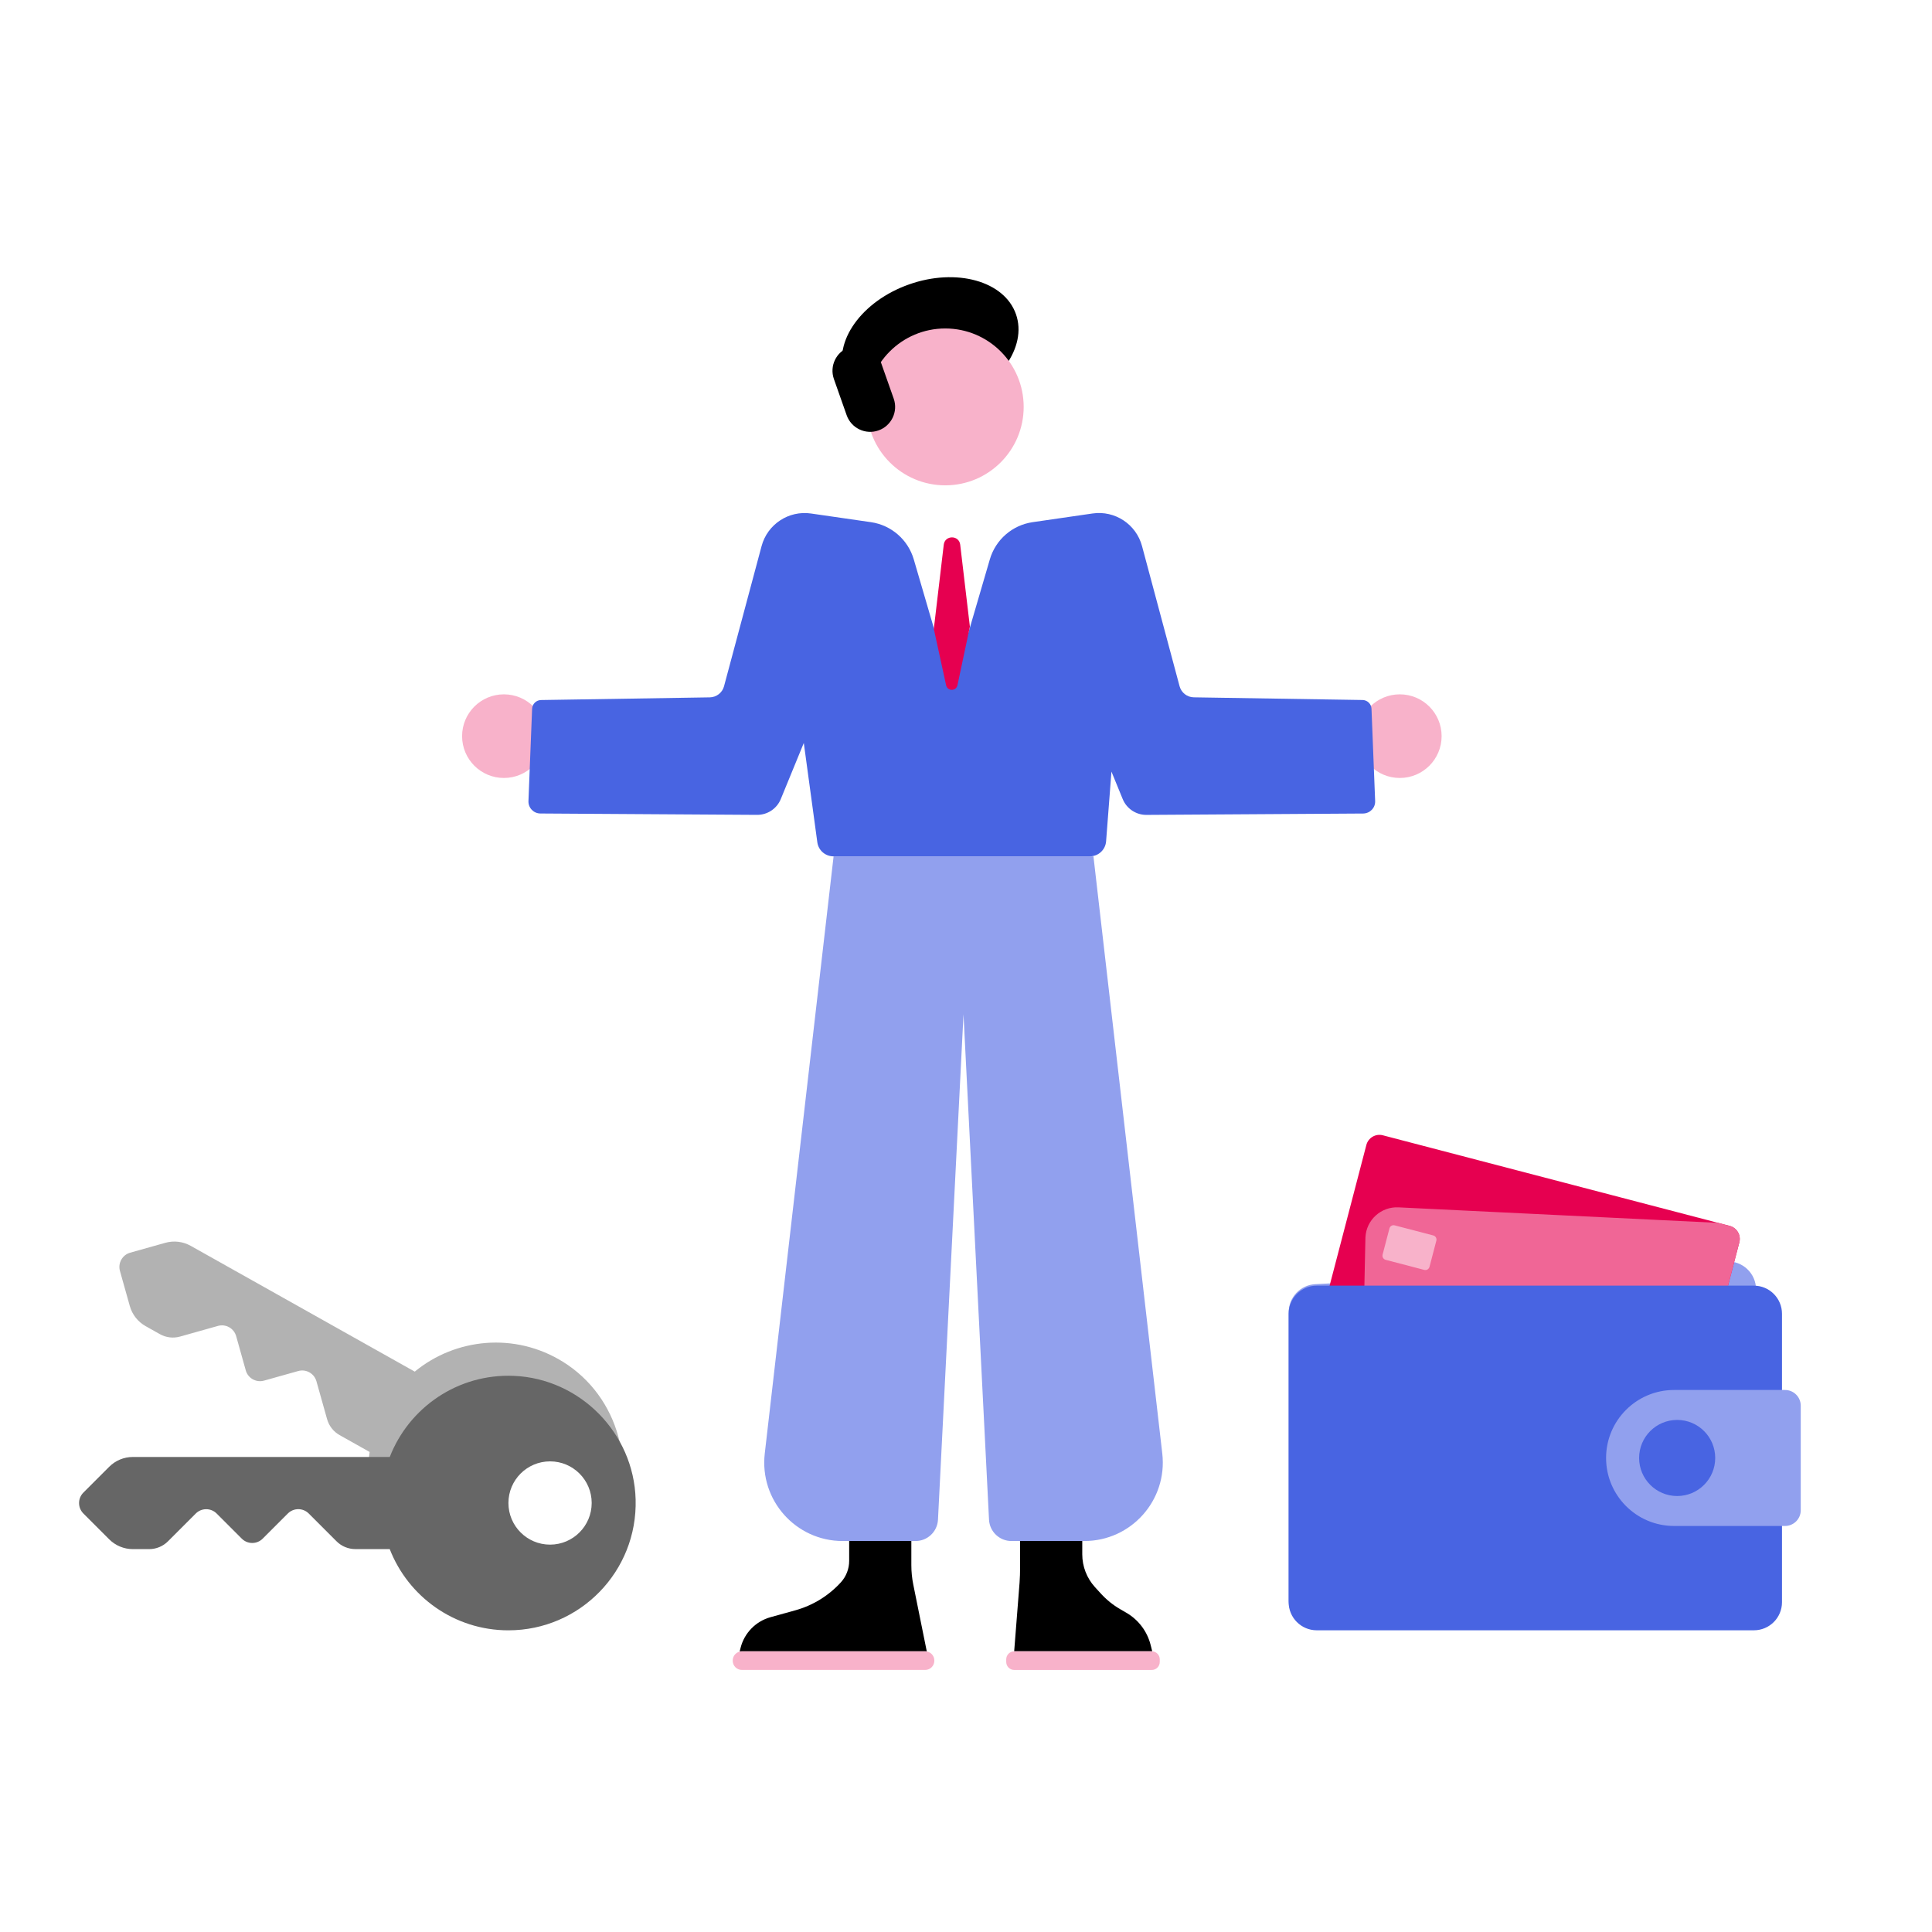
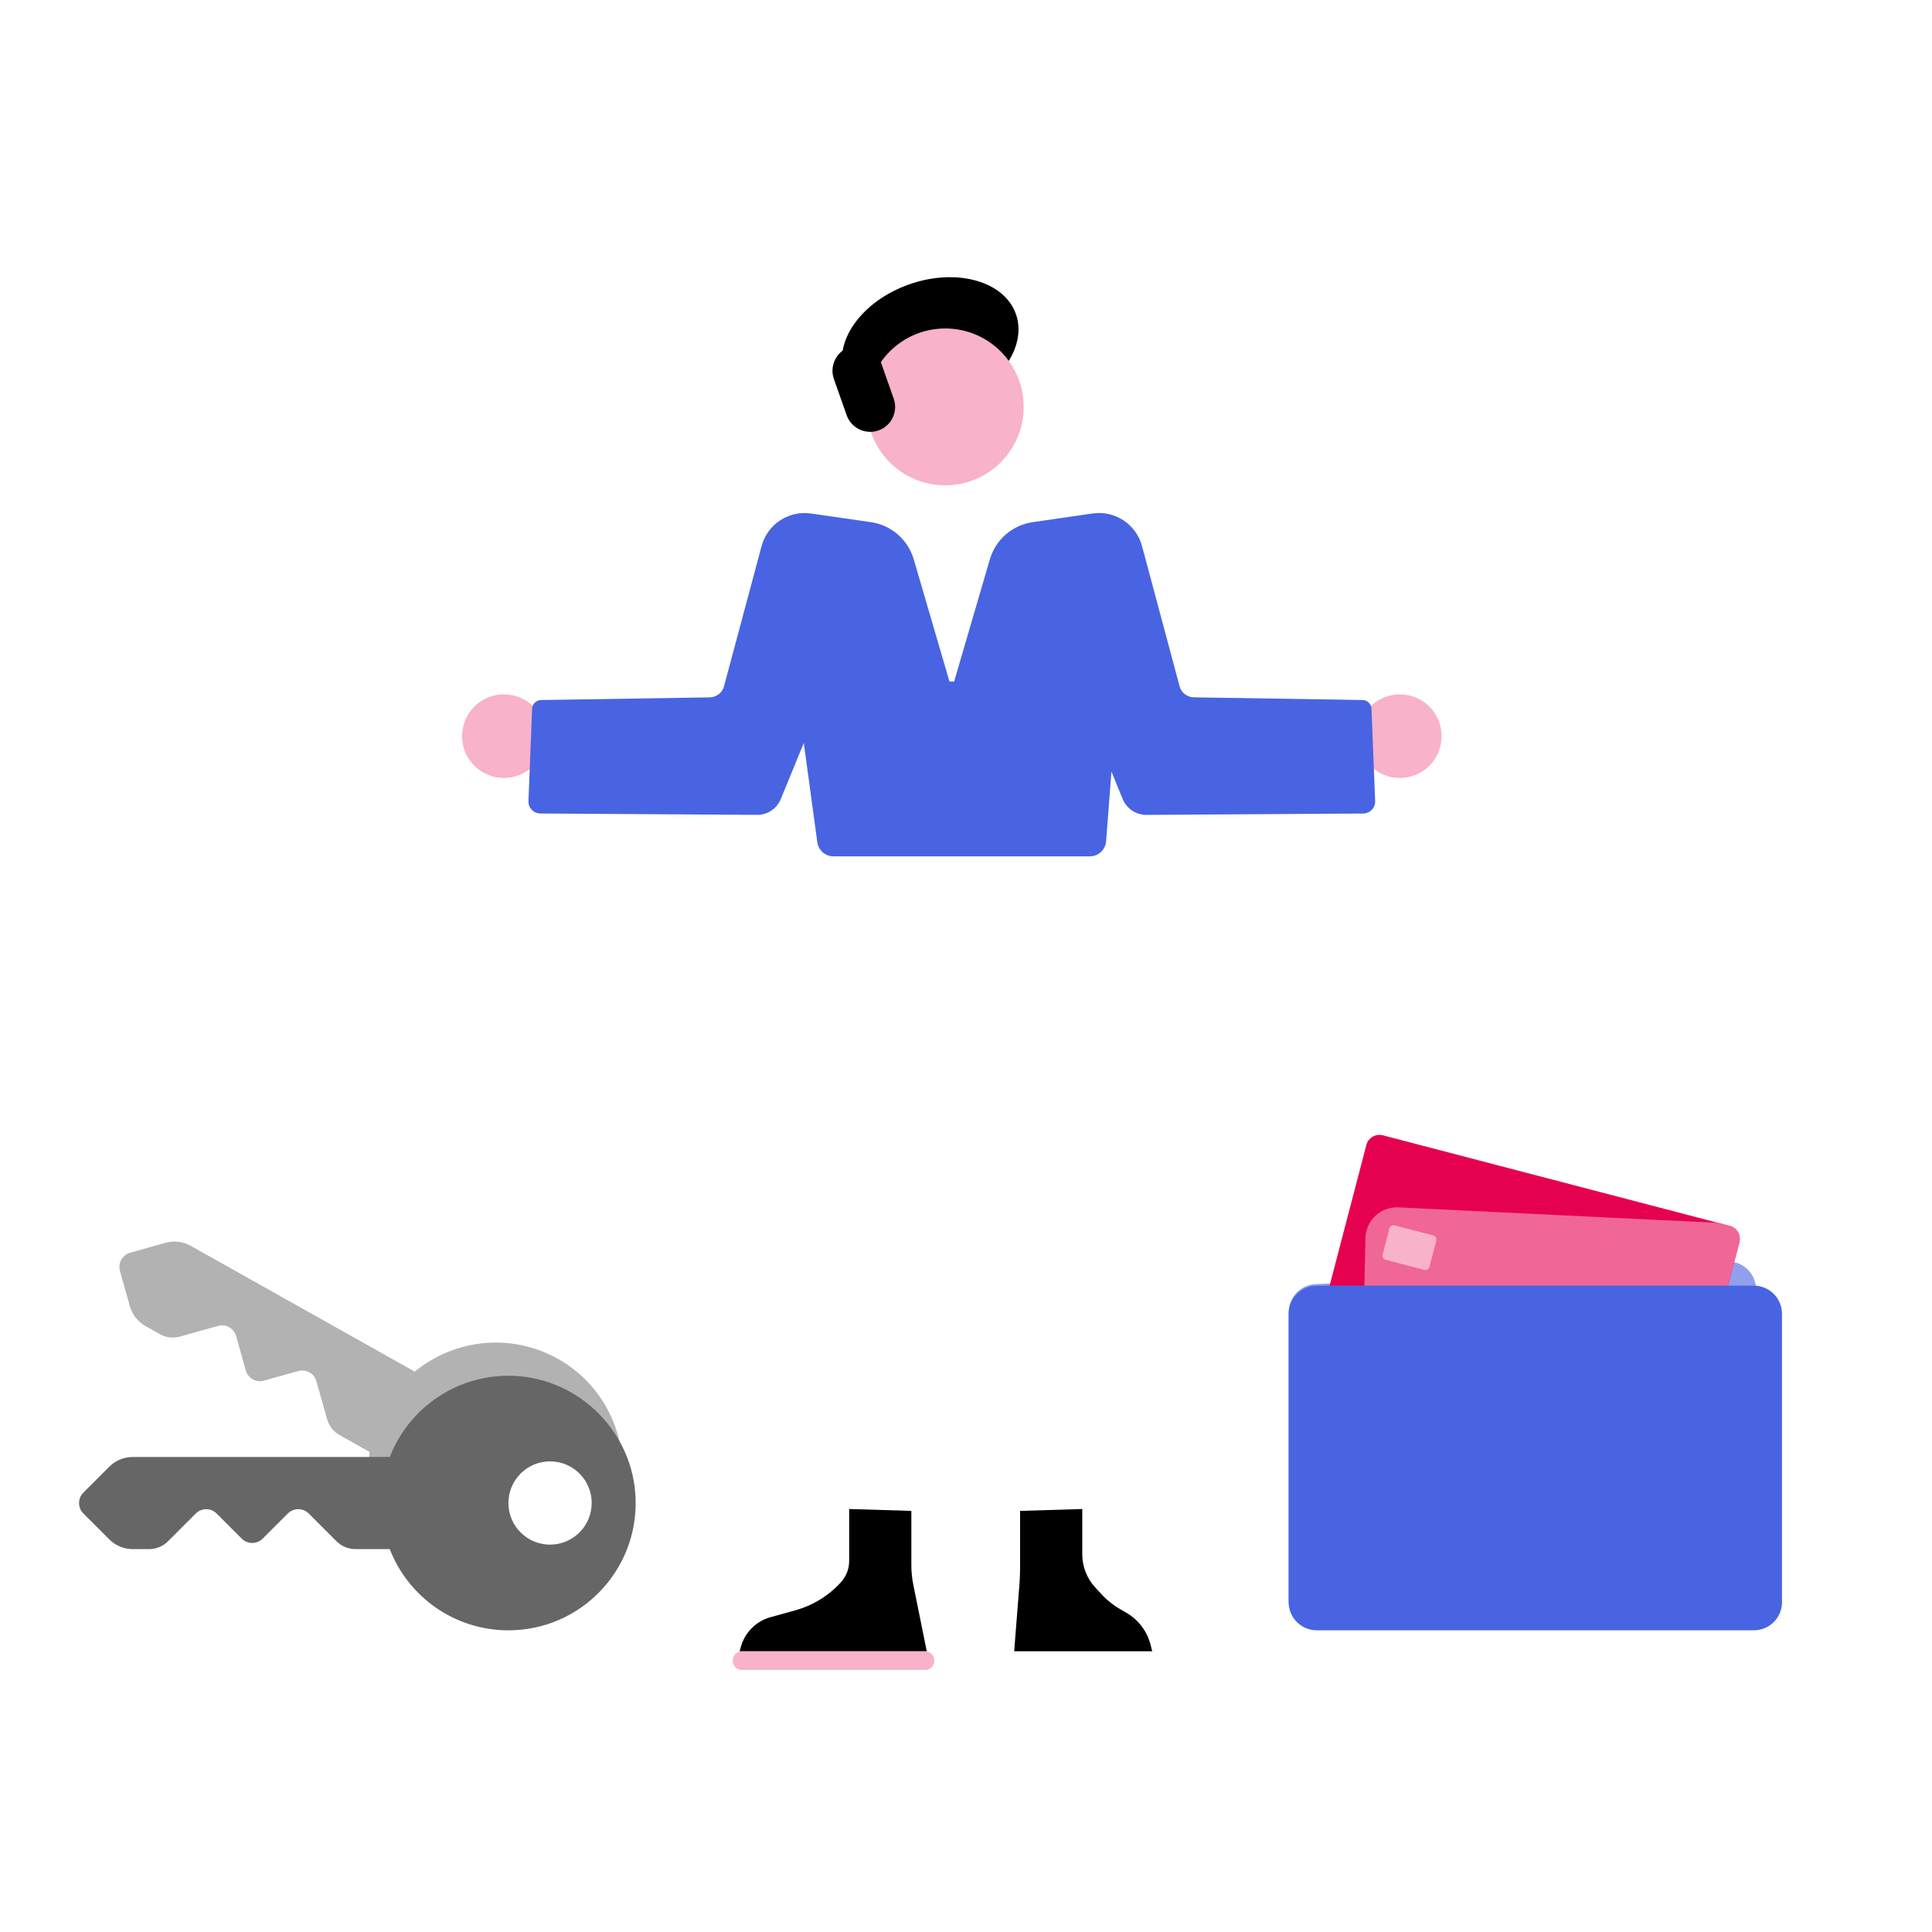
<svg xmlns="http://www.w3.org/2000/svg" version="1.1" id="Ebene_1" x="0px" y="0px" viewBox="0 0 620 620" style="enable-background:new 0 0 620 620;" xml:space="preserve">
  <style type="text/css">
	.st0{fill:#F8B2CA;}
	.st1{fill:#91A0EE;}
	.st2{fill:#4864E2;}
	.st3{fill:#B2B2B2;}
	.st4{fill:#666666;}
	.st5{fill:#E60050;}
	.st6{fill:#F06696;}
</style>
  <g>
    <circle class="st0" cx="161.71" cy="236.24" r="13.42" />
  </g>
  <g>
    <circle class="st0" cx="449.21" cy="236.24" r="13.42" />
  </g>
  <g>
    <ellipse transform="matrix(0.943 -0.333 0.333 0.943 -19.811 105.555)" cx="298.49" cy="110.66" rx="29.17" ry="20.4" />
  </g>
  <g>
    <circle class="st0" cx="303.34" cy="130.58" r="25.17" />
  </g>
  <g>
    <path d="M281.91,138.13L281.91,138.13c4.17-1.47,6.36-6.04,4.89-10.21l-4.09-11.6c-1.47-4.17-6.04-6.36-10.21-4.89l0,0   c-4.17,1.47-6.36,6.04-4.89,10.21l4.09,11.6C273.17,137.41,277.74,139.6,281.91,138.13z" />
  </g>
  <g>
    <path d="M292.46,502.24v-17.38l-19.95-0.6v16.65c0,2.54-0.95,4.98-2.65,6.86l0,0c-3.93,4.32-9.01,7.44-14.64,9l-7.94,2.2   c-4.74,1.31-8.42,5.07-9.62,9.84l-0.28,1.12h60.03l-4.31-21.33C292.67,506.51,292.46,504.38,292.46,502.24z" />
  </g>
  <g>
    <path class="st0" d="M238.08,529.93h58.82c1.62,0,2.94,1.32,2.94,2.94v0.09c0,1.62-1.32,2.94-2.94,2.94h-58.82   c-1.62,0-2.94-1.32-2.94-2.94v-0.09C235.14,531.24,236.45,529.93,238.08,529.93z" />
  </g>
  <g>
    <path d="M327.36,503.01v-18.15l19.95-0.6v14.53c0,3.9,1.45,7.65,4.08,10.54l1.88,2.06c1.8,1.98,3.9,3.67,6.22,5.02l1.97,1.14   c3.89,2.26,6.7,5.99,7.79,10.34l0.51,2.02h-44.3l1.73-22.04C327.3,506.26,327.36,504.64,327.36,503.01z" />
  </g>
  <g>
-     <path class="st0" d="M369.61,529.93h-44.13c-1.42,0-2.57,1.15-2.57,2.57v0.84c0,1.42,1.15,2.57,2.57,2.57h44.13   c1.42,0,2.57-1.15,2.57-2.57v-0.84C372.18,531.07,371.03,529.93,369.61,529.93z" />
-   </g>
+     </g>
  <g>
-     <path class="st1" d="M372.99,466.46L350.9,274.81h-83.39l-22.09,191.66c-1.72,14.95,9.96,28.06,25.01,28.06l23.38,0   c3.84,0,7-3.01,7.2-6.84l8.19-162.17l8.19,162.17c0.19,3.83,3.36,6.84,7.2,6.84l23.38,0C363.03,494.53,374.71,481.41,372.99,466.46   z" />
-   </g>
+     </g>
  <g>
    <path class="st2" d="M441.3,257.05l-1.17-29.6c-0.06-1.55-1.32-2.78-2.87-2.81l-54.16-0.86c-2.14-0.03-4-1.49-4.56-3.56   l-12.05-44.98c-1.88-7-8.69-11.5-15.87-10.46l-19.23,2.79c-6.52,0.94-11.89,5.61-13.74,11.94l-11.46,39.21h-1.49l-11.46-39.21   c-1.85-6.33-7.22-10.99-13.74-11.94l-19.23-2.78c-7.17-1.04-13.99,3.45-15.87,10.46l-12.05,44.98c-0.55,2.07-2.42,3.52-4.56,3.56   l-54.16,0.86c-1.55,0.02-2.81,1.26-2.87,2.81l-1.17,29.6c-0.09,2.17,1.65,3.99,3.82,4l69.54,0.44c3.34,0.02,6.36-1.99,7.62-5.08   l7.38-17.99l4.34,31.87c0.35,2.58,2.56,4.51,5.16,4.51h82.31c2.72,0,4.99-2.1,5.2-4.81l1.72-22.38l3.61,8.81   c1.27,3.09,4.29,5.1,7.62,5.08l69.53-0.44C439.66,261.04,441.39,259.23,441.3,257.05z" />
  </g>
  <g>
    <path class="st3" d="M180.6,436.98c-15.41-9.53-34.43-7.56-47.5,3.19L61.2,399.8c-2.48-1.39-5.4-1.74-8.14-0.97l-11.28,3.17   c-2.52,0.71-3.99,3.33-3.29,5.85l3.17,11.28c0.77,2.73,2.59,5.05,5.07,6.44l4.59,2.58c1.97,1.1,4.29,1.38,6.46,0.77l12.16-3.42   c2.52-0.71,5.14,0.76,5.85,3.29l3.08,10.98c0.71,2.52,3.33,3.99,5.85,3.29l10.98-3.08c2.52-0.71,5.14,0.76,5.85,3.29l3.42,12.16   c0.61,2.17,2.06,4.01,4.02,5.11l9.63,5.41c-2.3,16.2,5.32,32.88,20.44,41.37c20.02,11.24,45.45,3.8,56.19-16.68   C205.13,471.81,198.67,448.15,180.6,436.98z M160.35,496.71c-10.2-5.73-13.83-18.64-8.1-28.85c5.73-10.2,18.64-13.83,28.85-8.1   c10.2,5.73,13.83,18.64,8.1,28.85C183.47,498.81,170.55,502.43,160.35,496.71z" />
  </g>
  <g>
    <path class="st4" d="M164.93,441.53c-18.1-0.77-33.73,10.26-39.85,26.03H42.62c-2.84,0-5.56,1.13-7.57,3.14l-8.29,8.29   c-1.85,1.85-1.85,4.86,0,6.71l8.29,8.29c2.01,2.01,4.73,3.14,7.57,3.14h5.26c2.25,0,4.42-0.9,6.01-2.49l8.93-8.93   c1.85-1.85,4.86-1.85,6.71,0l8.06,8.06c1.85,1.85,4.86,1.85,6.71,0l8.07-8.07c1.85-1.85,4.86-1.85,6.71,0l8.93,8.93   c1.59,1.59,3.76,2.49,6.01,2.49h11.05c5.92,15.25,20.73,26.07,38.08,26.07c22.96,0,41.49-18.94,40.83-42.05   C203.38,459.9,186.16,442.43,164.93,441.53z M176.52,495.69c-7.38,0-13.36-5.98-13.36-13.36c0-7.38,5.98-13.36,13.36-13.36   c7.38,0,13.36,5.98,13.36,13.36C189.87,489.71,183.89,495.69,176.52,495.69z" />
  </g>
  <g>
    <g>
      <path class="st1" d="M555.02,515.37l-131.96,7.29c-5.17,0.29-9.51-3.83-9.51-9v-92.55c0-4.79,3.74-8.74,8.52-9l131.96-7.29    c5.17-0.29,9.51,3.83,9.51,9v92.55C563.54,511.15,559.8,515.1,555.02,515.37z" />
    </g>
    <g>
      <g>
        <path class="st5" d="M535.32,468.99l-111.29-29.07c-2.32-0.61-3.71-2.98-3.1-5.3l17.55-67.19c0.61-2.32,2.98-3.71,5.3-3.1     l111.29,29.07c2.32,0.61,3.71,2.98,3.1,5.3l-17.55,67.19C540.01,468.21,537.64,469.6,535.32,468.99z" />
      </g>
      <g>
        <path class="st6" d="M438.18,397.1l-0.99,46.26l98.13,25.63c2.32,0.61,4.69-0.78,5.3-3.1l17.55-67.19     c0.61-2.32-0.78-4.69-3.1-5.3l-3.7-0.97l-102.6-4.98C443.18,387.19,438.44,391.51,438.18,397.1z" />
      </g>
      <g>
        <path class="st0" d="M457.07,407.53l-12.4-3.24c-0.73-0.19-1.17-0.94-0.98-1.67l2.2-8.41c0.19-0.73,0.94-1.17,1.67-0.98     l12.4,3.24c0.73,0.19,1.17,0.94,0.98,1.67l-2.2,8.41C458.54,407.28,457.8,407.72,457.07,407.53z" />
      </g>
    </g>
    <g>
      <path class="st2" d="M562.84,523.18H422.56c-4.98,0-9.02-4.04-9.02-9.02V421.6c0-4.98,4.04-9.02,9.02-9.02h140.28    c4.98,0,9.02,4.04,9.02,9.02v92.57C571.86,519.15,567.82,523.18,562.84,523.18z" />
    </g>
    <g>
-       <path class="st1" d="M572.83,489.7h-35.6c-12.05,0-21.82-9.77-21.82-21.82v0c0-12.05,9.77-21.82,21.82-21.82h35.6    c2.79,0,5.05,2.26,5.05,5.05v33.55C577.88,487.44,575.62,489.7,572.83,489.7z" />
-     </g>
+       </g>
    <g>
      <circle class="st2" cx="538.22" cy="467.88" r="12.21" />
    </g>
  </g>
  <g>
-     <path class="st5" d="M302.86,174.8l-3.19,27.02l3.95,18.09c0.43,1.96,3.22,1.95,3.64-0.01l3.99-18.79l-3.11-26.32   C307.77,171.67,303.23,171.67,302.86,174.8z" />
-   </g>
+     </g>
</svg>